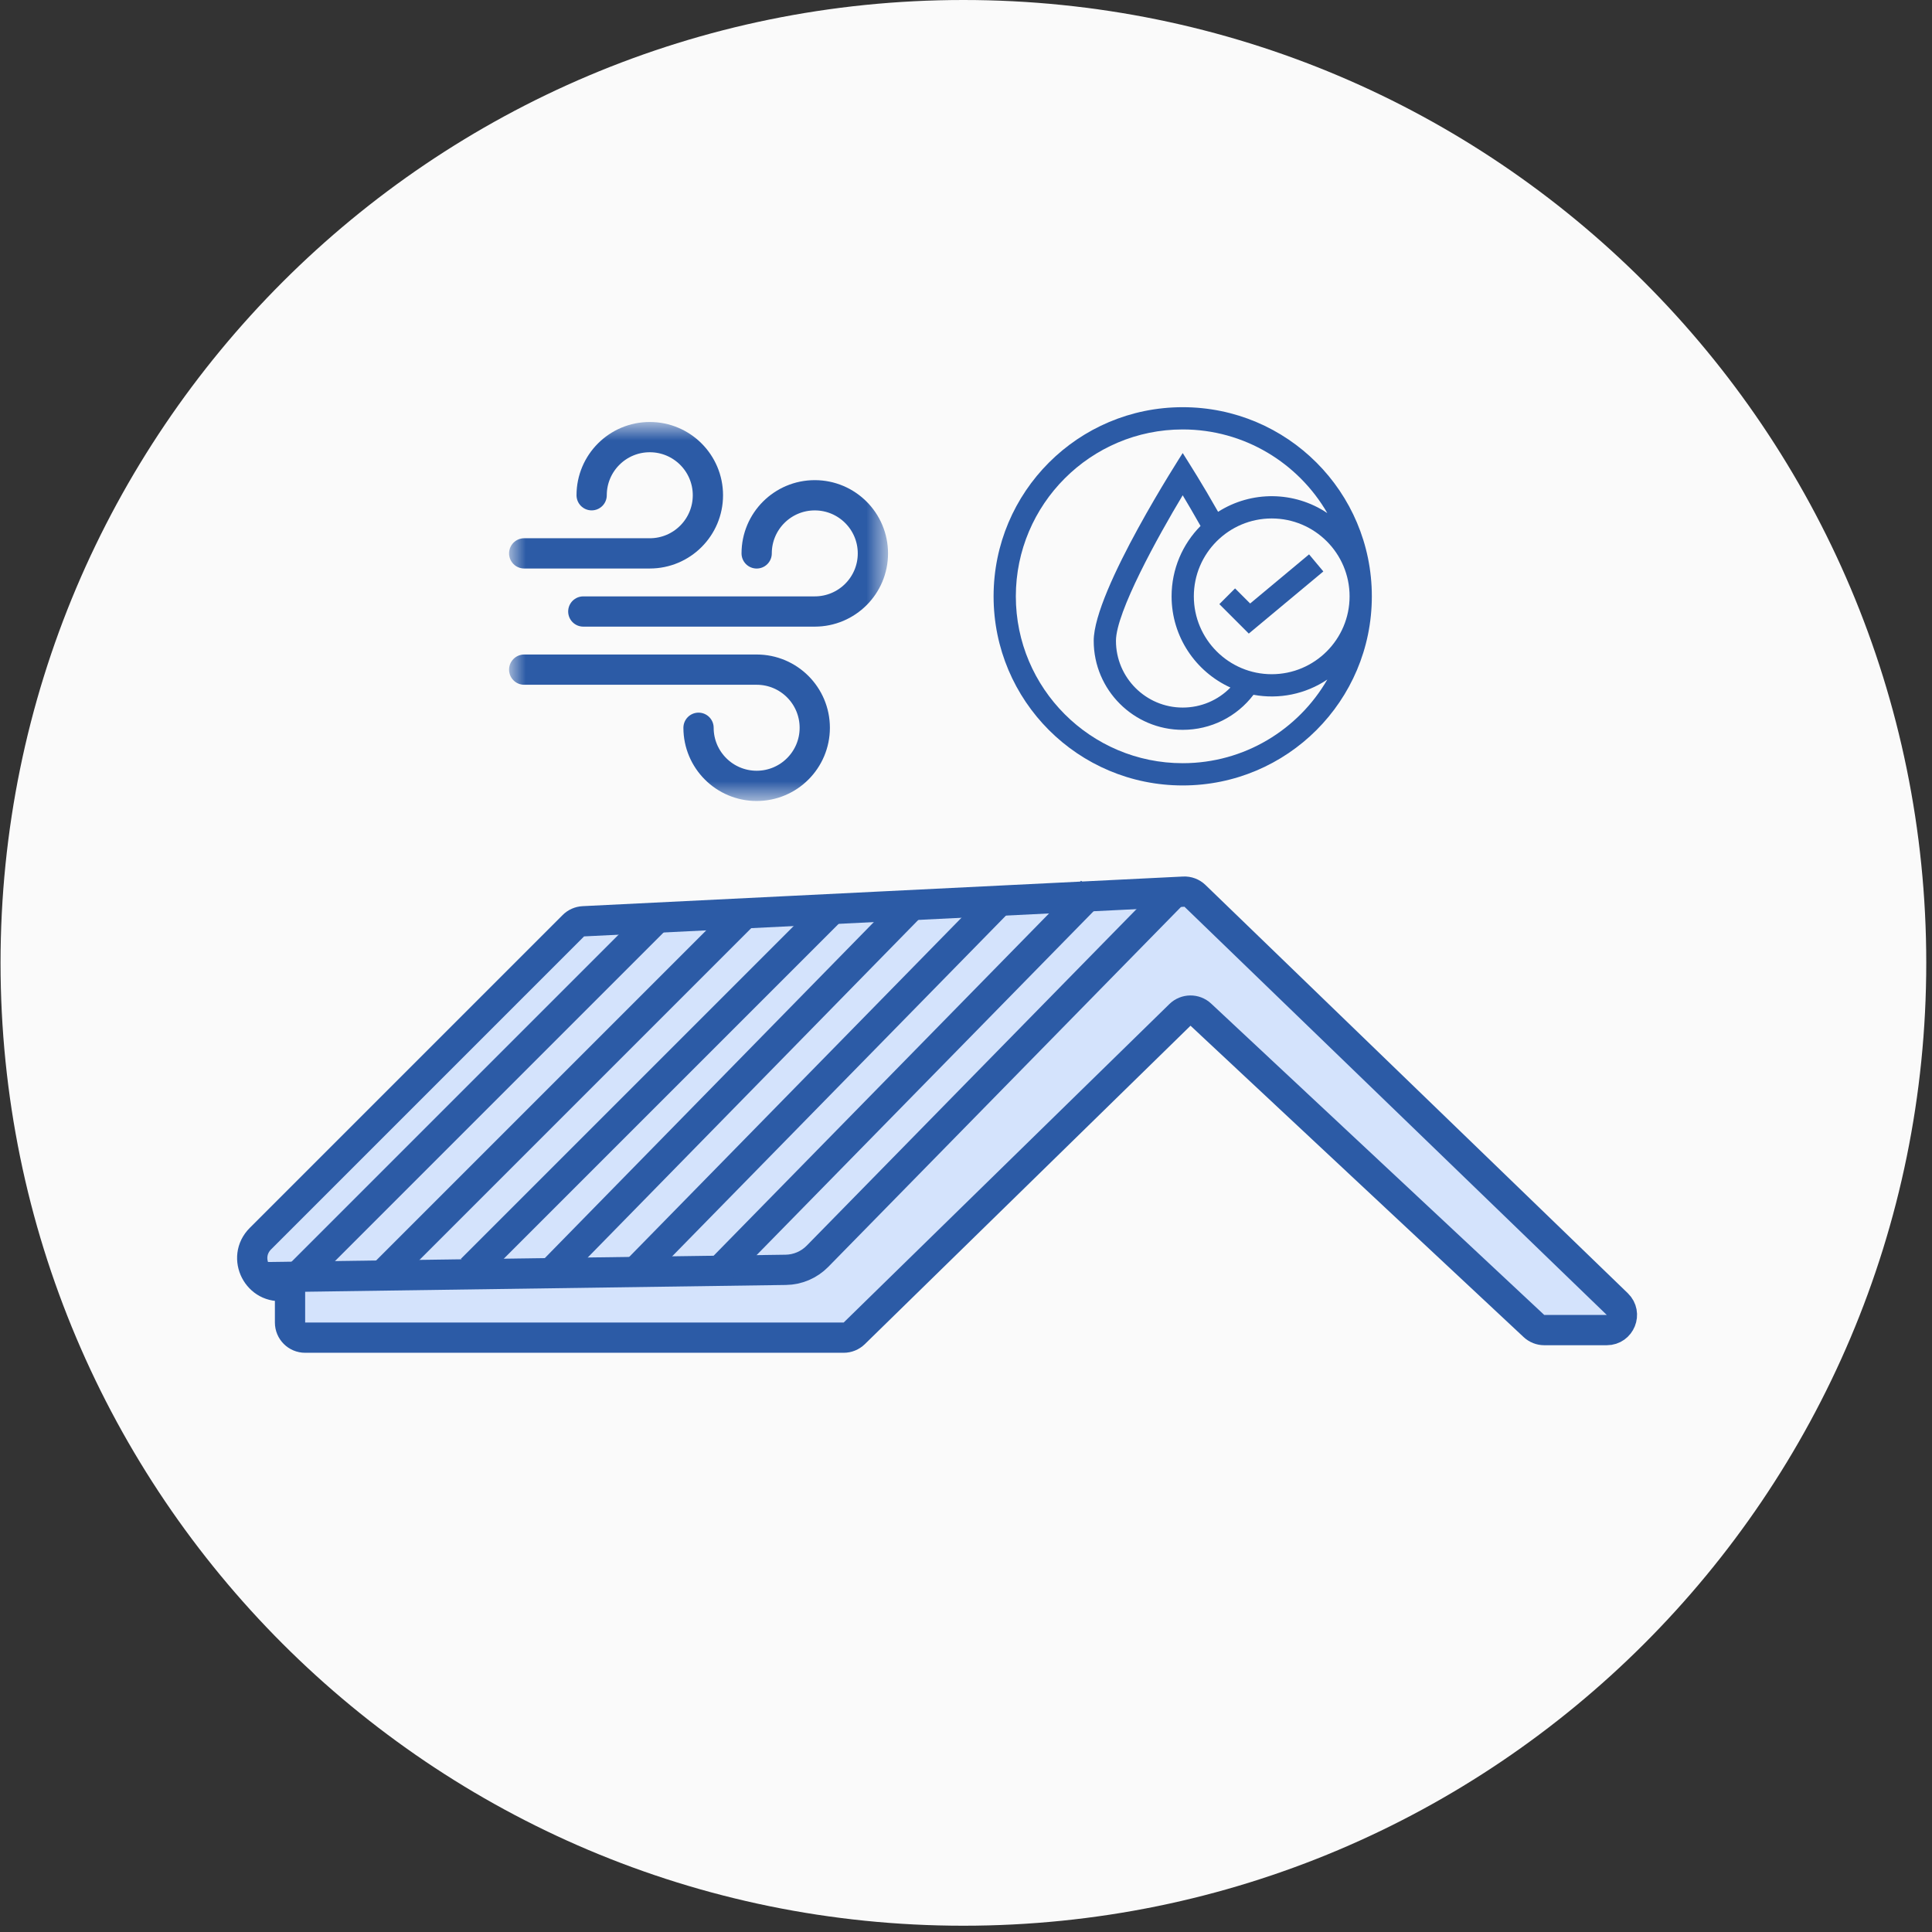
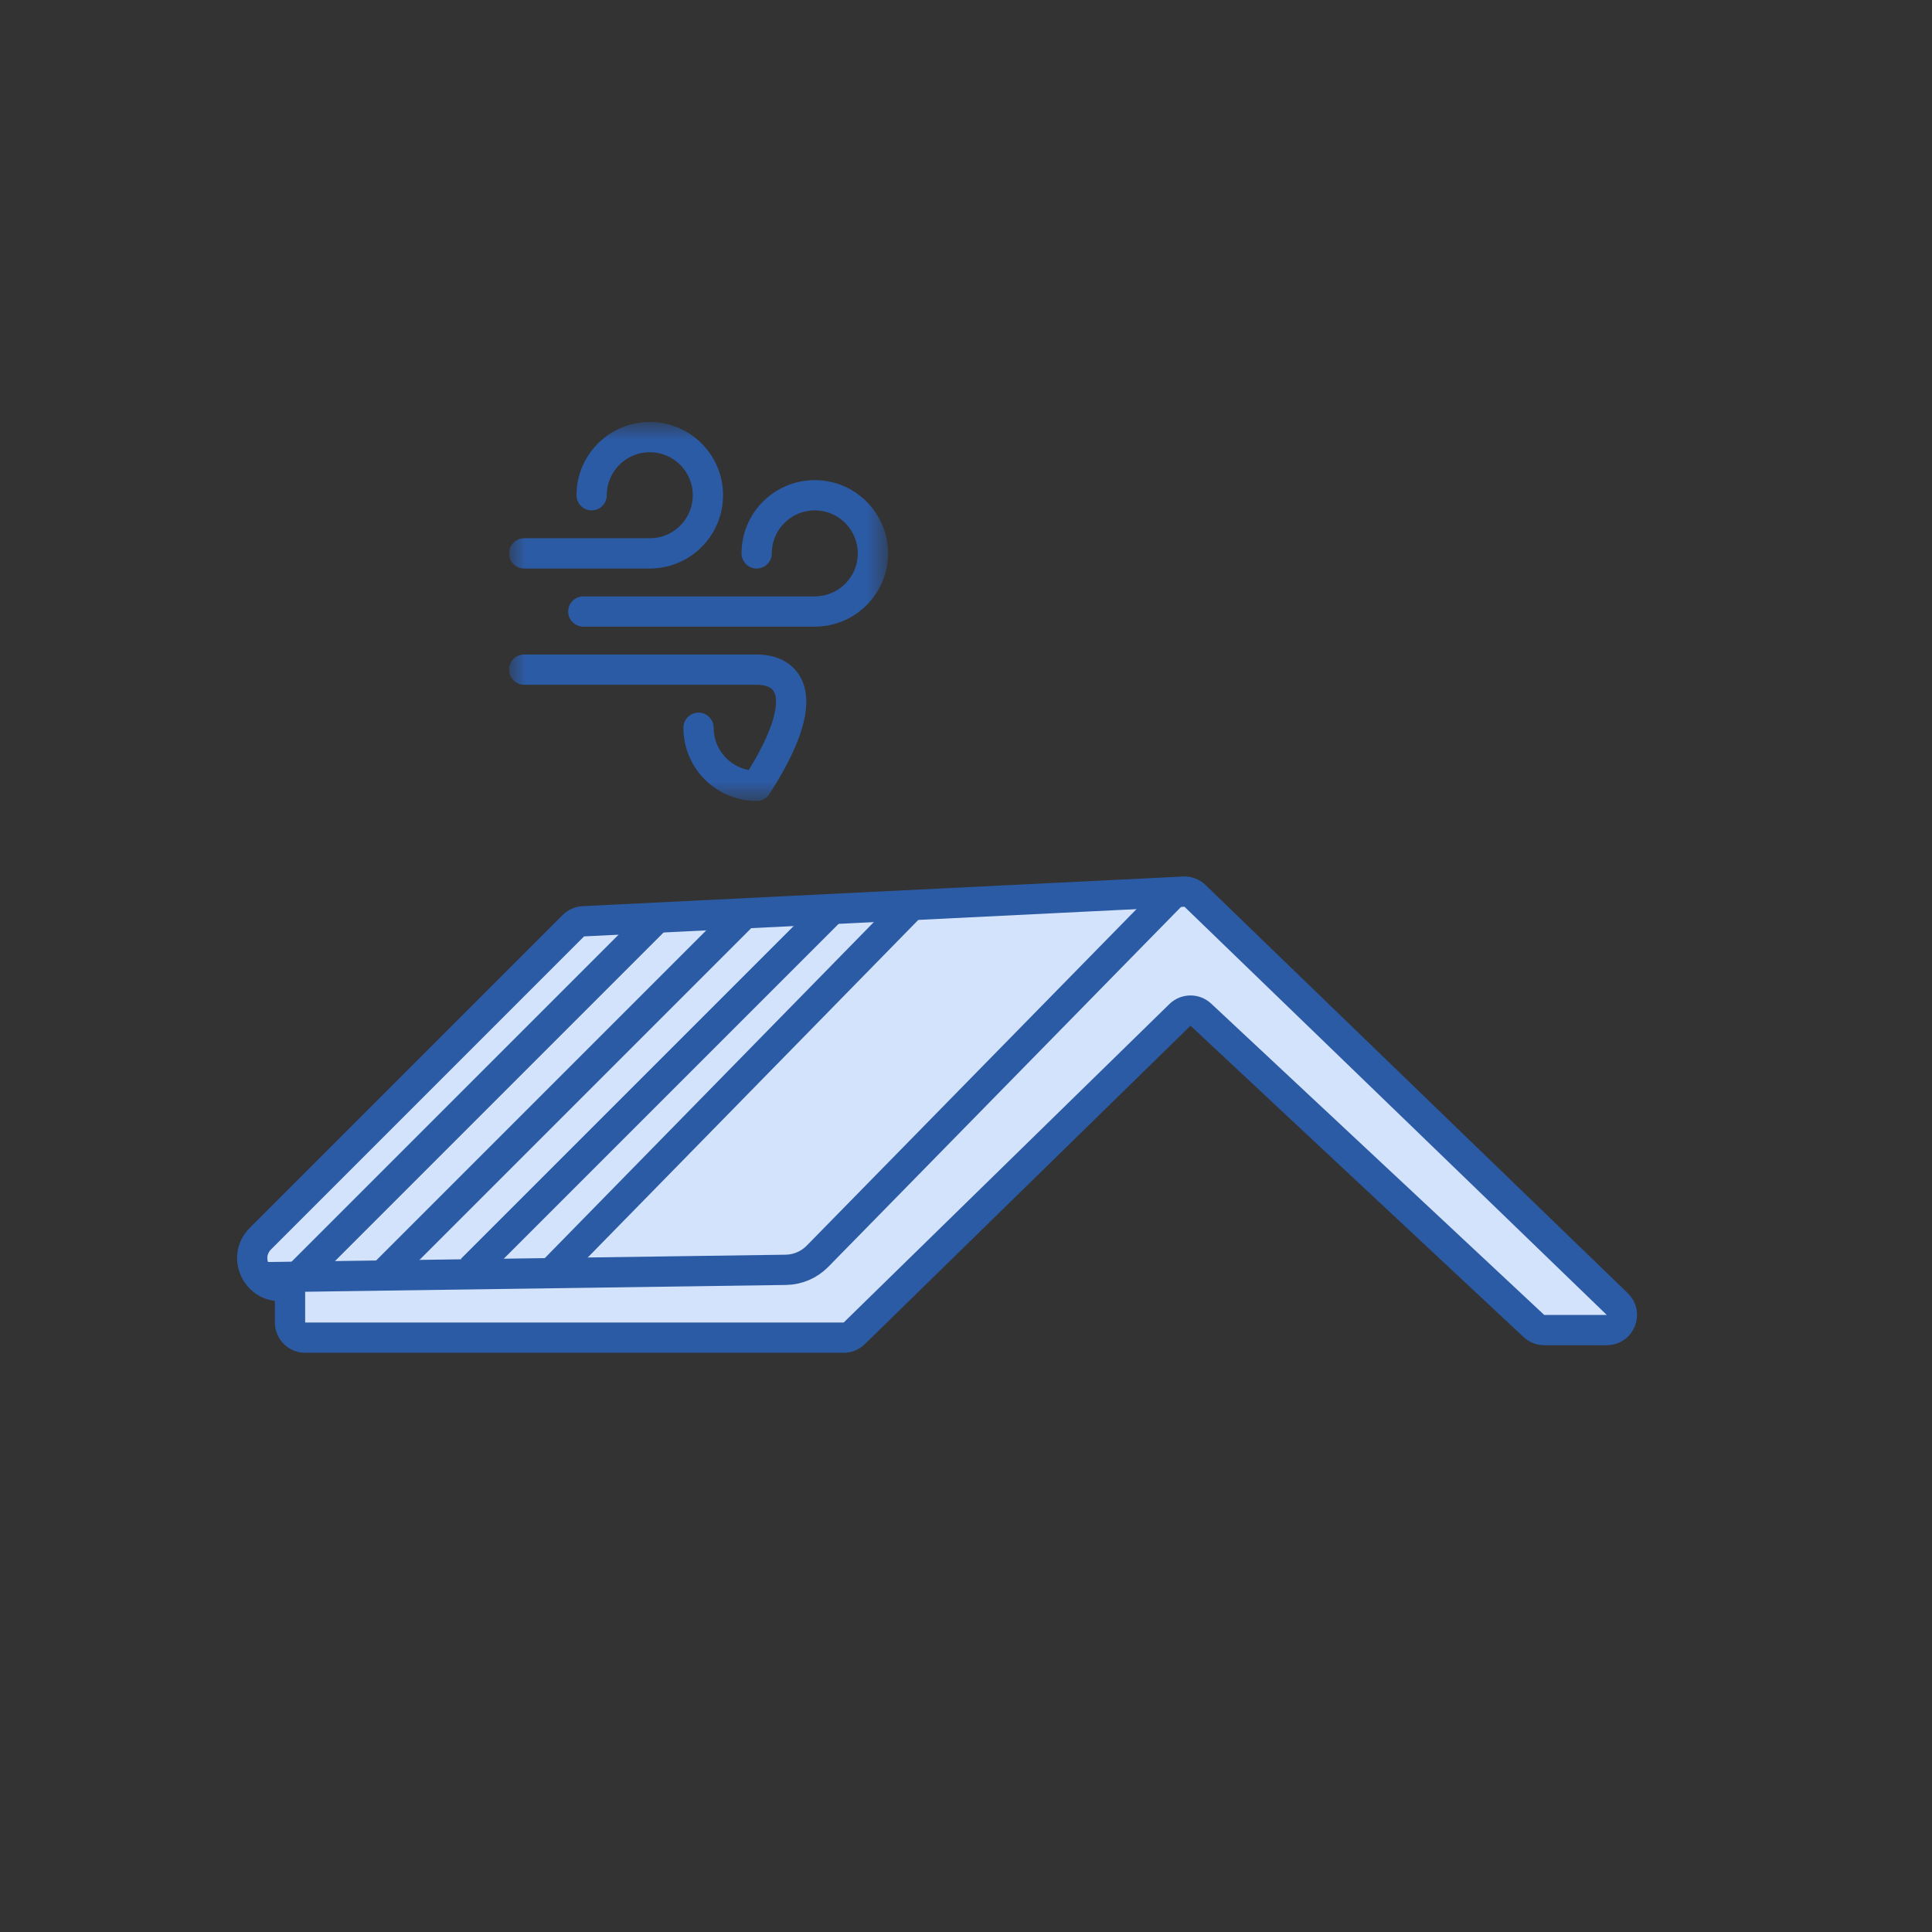
<svg xmlns="http://www.w3.org/2000/svg" width="68" height="68" viewBox="0 0 68 68" fill="none">
  <rect x="0" y="0" width="68" height="68" fill="#333333" stroke="none" />
-   <path d="M33.908 67.779C52.625 67.779 67.798 52.606 67.798 33.889C67.798 15.173 52.625 0 33.908 0C15.192 0 0.019 15.173 0.019 33.889C0.019 52.606 15.192 67.779 33.908 67.779Z" fill="#FAFAFA" />
  <path d="M41.663 31.383L20.531 32.426C20.399 32.433 20.274 32.488 20.181 32.581L9.167 43.595C8.495 44.267 9.081 45.405 10.018 45.249C10.117 45.232 10.208 45.309 10.208 45.409V46.548C10.208 46.843 10.446 47.081 10.74 47.081H29.695C29.834 47.081 29.967 47.026 30.067 46.929L41.53 35.721C41.733 35.522 42.058 35.518 42.266 35.713L53.989 46.671C54.087 46.763 54.217 46.815 54.352 46.815H56.553C57.032 46.815 57.267 46.232 56.923 45.899L42.06 31.532C41.954 31.429 41.81 31.375 41.663 31.383Z" fill="#D4E3FC" stroke="#2C5BA6" stroke-width="1.065" />
  <path d="M9.409 44.951L27.656 44.694C28.077 44.688 28.479 44.516 28.774 44.215L41.361 31.371" stroke="#2C5BA6" stroke-width="1.065" />
  <path d="M13.403 44.953L26.184 32.172" stroke="#2C5BA6" stroke-width="1.065" />
  <path d="M10.474 44.949L23.255 32.168" stroke="#2C5BA6" stroke-width="1.065" />
  <path d="M16.598 44.683L29.379 31.902" stroke="#2C5BA6" stroke-width="1.065" />
  <path d="M19.527 44.683L32.042 31.902" stroke="#2C5BA6" stroke-width="1.065" />
-   <path d="M22.456 44.684L35.237 31.637" stroke="#2C5BA6" stroke-width="1.065" />
-   <path d="M25.385 44.685L38.432 31.371" stroke="#2C5BA6" stroke-width="1.065" />
  <g clip-path="url(#clip0_362_10005)">
    <path d="M46.075 19.512L44.001 21.241L43.47 20.71L42.917 21.264L43.953 22.3L46.577 20.113L46.075 19.512Z" fill="#2C5BA6" />
    <path d="M41.627 14.332C37.949 14.332 34.971 17.309 34.971 20.989C34.971 24.668 37.948 27.645 41.627 27.645C45.306 27.645 48.284 24.668 48.284 20.989C48.284 17.31 45.307 14.332 41.627 14.332ZM42.019 20.989C42.019 19.477 43.249 18.248 44.76 18.248C46.272 18.248 47.501 19.477 47.501 20.989C47.501 22.5 46.272 23.73 44.76 23.73C43.249 23.73 42.019 22.5 42.019 20.989ZM43.307 24.199C42.87 24.647 42.27 24.904 41.627 24.904C40.332 24.904 39.278 23.851 39.278 22.555C39.278 21.551 40.756 18.881 41.627 17.432C41.797 17.715 42.017 18.09 42.255 18.512C41.625 19.149 41.236 20.024 41.236 20.989C41.236 22.414 42.087 23.644 43.307 24.199ZM41.627 26.862C38.389 26.862 35.754 24.227 35.754 20.989C35.754 17.75 38.389 15.115 41.627 15.115C43.8 15.115 45.701 16.301 46.717 18.059C45.557 17.282 44.048 17.266 42.873 18.014C42.293 16.992 41.904 16.387 41.627 15.946C41.611 15.976 38.495 20.783 38.495 22.555C38.495 24.282 39.9 25.688 41.627 25.688C42.616 25.688 43.528 25.231 44.119 24.454C45.021 24.621 45.95 24.432 46.717 23.918C45.701 25.677 43.8 26.862 41.627 26.862Z" fill="#2C5BA6" />
  </g>
  <mask id="mask0_362_10005" style="mask-type:luminance" maskUnits="userSpaceOnUse" x="17" y="14" width="15" height="15">
    <path d="M17.93 14.866H31.243V28.18H17.93V14.866Z" fill="white" />
  </mask>
  <g mask="url(#mask0_362_10005)">
    <path d="M26.632 19.478C26.632 18.348 27.548 17.432 28.677 17.432C29.807 17.432 30.723 18.348 30.723 19.478C30.723 20.608 29.807 21.523 28.677 21.523H20.53" stroke="#2C5BA6" stroke-width="1.065" stroke-miterlimit="10" stroke-linecap="round" stroke-linejoin="round" />
    <path d="M20.824 17.431C20.824 16.301 21.74 15.385 22.87 15.385C24 15.385 24.916 16.301 24.916 17.431C24.916 18.561 24 19.477 22.87 19.477H18.45" stroke="#2C5BA6" stroke-width="1.065" stroke-miterlimit="10" stroke-linecap="round" stroke-linejoin="round" />
-     <path d="M24.586 25.615C24.586 26.744 25.502 27.66 26.632 27.66C27.762 27.66 28.677 26.744 28.677 25.615C28.677 24.485 27.762 23.569 26.632 23.569H18.45" stroke="#2C5BA6" stroke-width="1.065" stroke-miterlimit="10" stroke-linecap="round" stroke-linejoin="round" />
+     <path d="M24.586 25.615C24.586 26.744 25.502 27.66 26.632 27.66C28.677 24.485 27.762 23.569 26.632 23.569H18.45" stroke="#2C5BA6" stroke-width="1.065" stroke-miterlimit="10" stroke-linecap="round" stroke-linejoin="round" />
  </g>
  <defs>
    <clipPath id="clip0_362_10005">
-       <rect width="13.313" height="13.313" fill="white" transform="translate(34.971 14.332)" />
-     </clipPath>
+       </clipPath>
  </defs>
</svg>